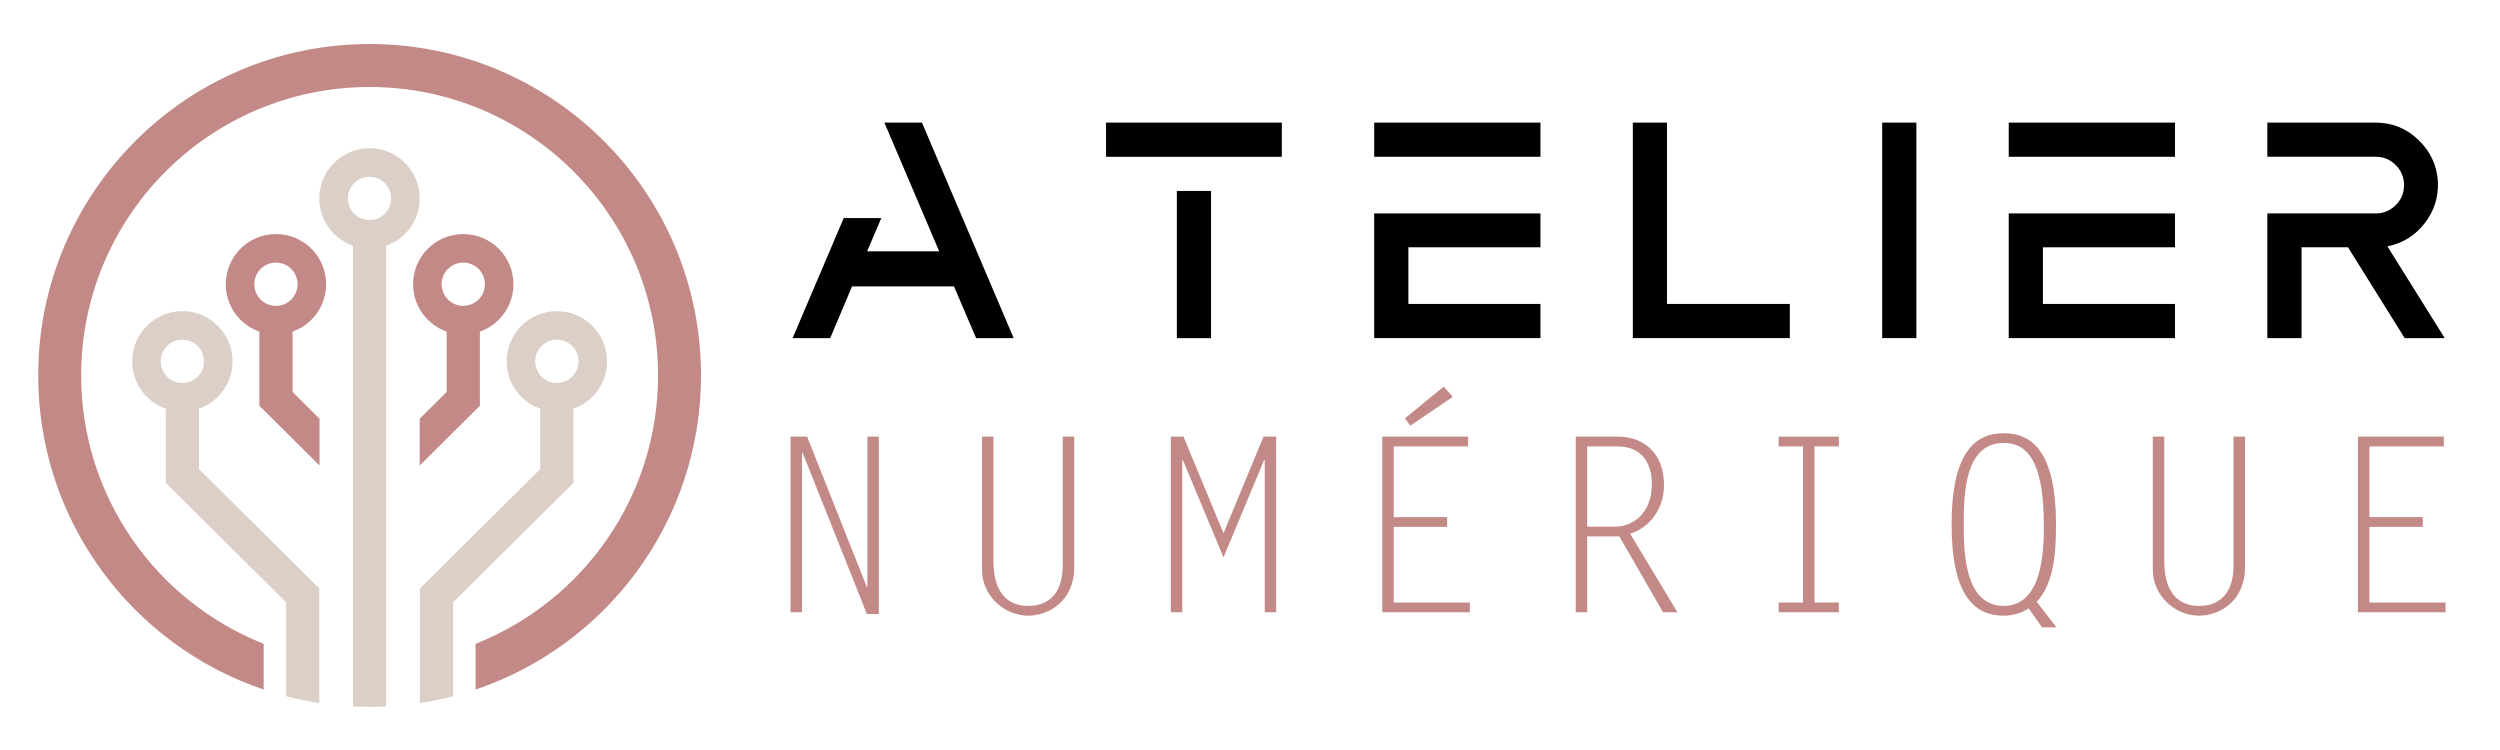
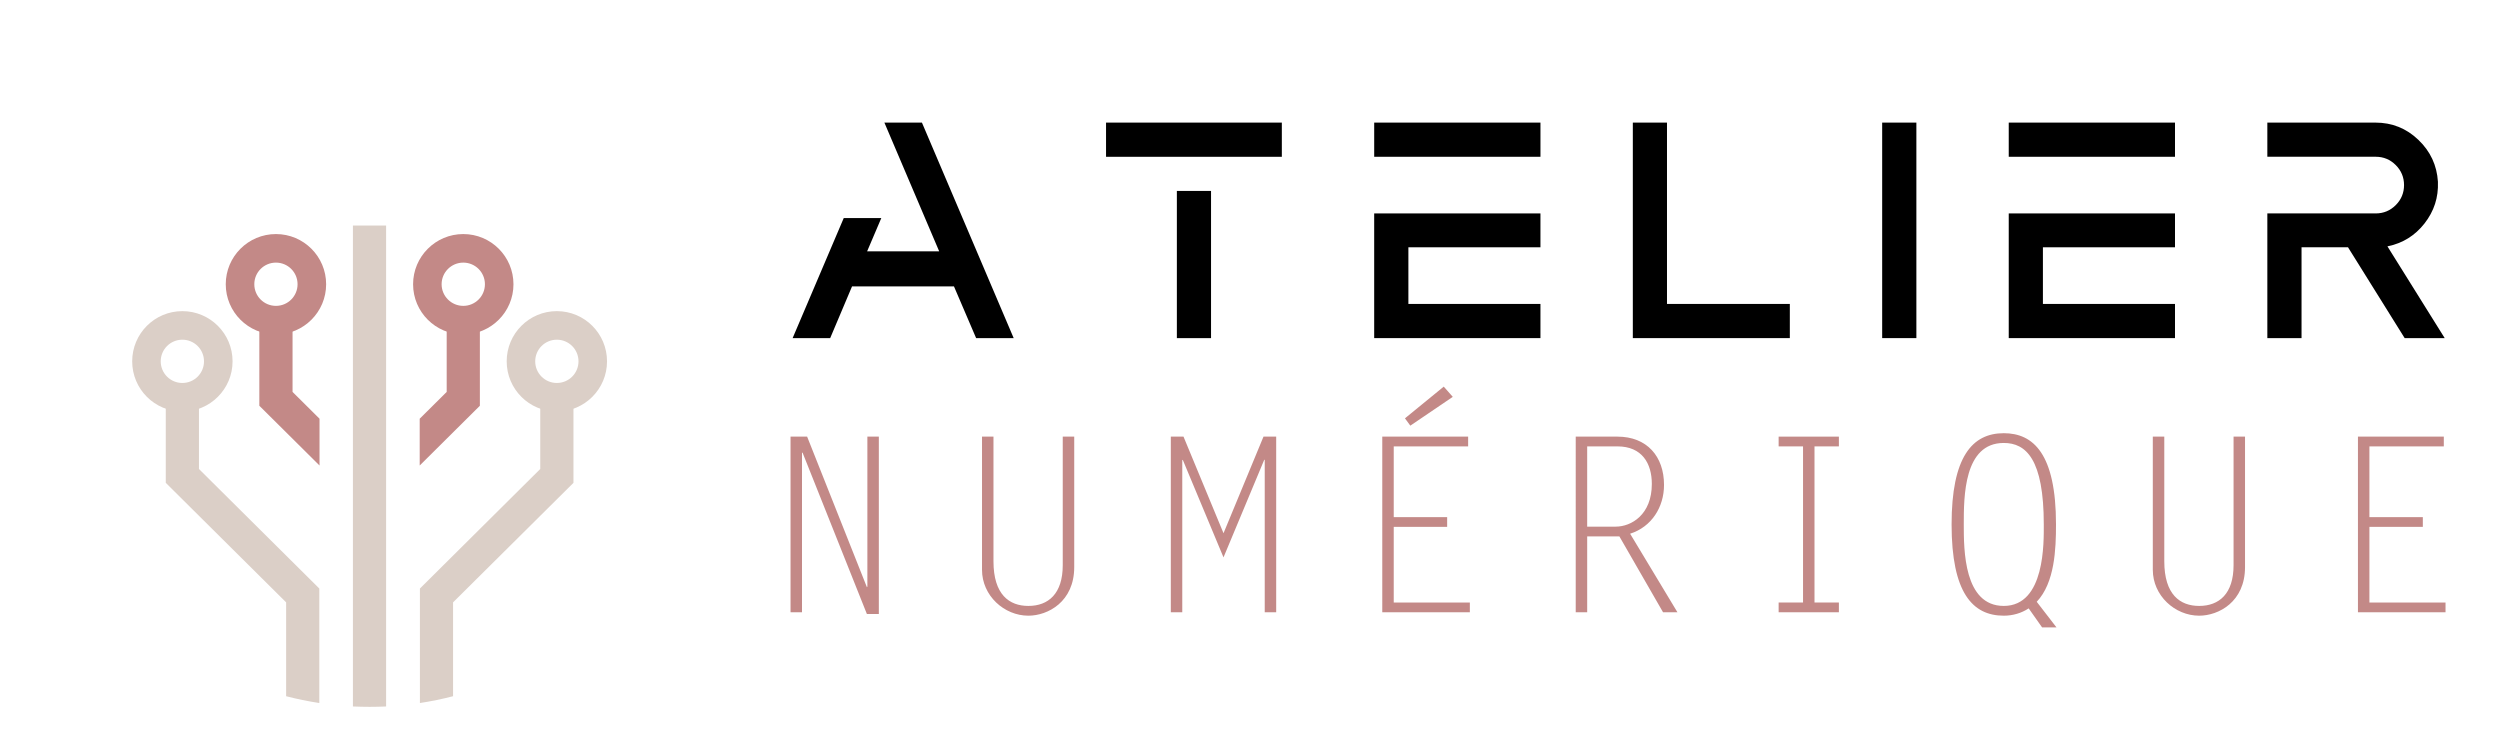
<svg xmlns="http://www.w3.org/2000/svg" version="1.1" baseProfile="tiny" id="Calque_1" x="0px" y="0px" width="200px" height="60px" viewBox="0 0 200 60" xml:space="preserve">
  <path fill-rule="evenodd" fill="#DBCFC7" d="M22.89,48.189l-9.628-9.562v-7.554h2.655v6.446l9.628,9.563v9.16  c-0.9-0.138-1.787-0.319-2.655-0.545V48.189z" />
  <path fill-rule="evenodd" fill="#DBCFC7" d="M14.588,27.176c0.958,0,1.732,0.774,1.732,1.731s-0.773,1.731-1.732,1.731  c-0.956,0-1.731-0.774-1.731-1.731S13.632,27.176,14.588,27.176 M14.588,24.891c2.218,0,4.017,1.797,4.017,4.016  c0,2.218-1.799,4.016-4.017,4.016c-2.217,0-4.013-1.798-4.013-4.016C10.575,26.688,12.371,24.891,14.588,24.891z" />
  <polygon fill-rule="evenodd" fill="#C38987" points="25.562,37.241 20.747,32.46 20.747,24.908 23.404,24.908 23.404,31.354   25.562,33.497 " />
  <path fill-rule="evenodd" fill="#C38987" d="M22.076,21.009c0.956,0,1.729,0.773,1.729,1.73c0,0.956-0.774,1.73-1.729,1.73  c-0.958,0-1.731-0.774-1.731-1.73C20.344,21.783,21.118,21.009,22.076,21.009 M22.076,18.725c2.218,0,4.015,1.799,4.015,4.015  c0,2.217-1.797,4.014-4.015,4.014c-2.218,0-4.016-1.797-4.016-4.014C18.06,20.523,19.857,18.725,22.076,18.725z" />
  <path fill-rule="evenodd" fill="#DBCFC7" d="M28.234,56.518V18.041h2.654v38.477c-0.437,0.019-0.877,0.03-1.319,0.03  C29.12,56.548,28.676,56.536,28.234,56.518" />
-   <path fill-rule="evenodd" fill="#DBCFC7" d="M29.56,14.14c0.957,0,1.732,0.776,1.732,1.731c0,0.958-0.776,1.733-1.732,1.733  c-0.953,0-1.73-0.775-1.73-1.733C27.829,14.916,28.606,14.14,29.56,14.14 M29.56,11.858c2.218,0,4.017,1.796,4.017,4.014  c0,2.218-1.798,4.016-4.017,4.016c-2.217,0-4.015-1.797-4.015-4.016C25.545,13.654,27.342,11.858,29.56,11.858z" />
  <path fill-rule="evenodd" fill="#DBCFC7" d="M36.245,48.189l9.632-9.562v-7.554H43.22v6.446l-9.627,9.563v9.16  c0.899-0.138,1.786-0.319,2.652-0.545V48.189z" />
  <path fill-rule="evenodd" fill="#DBCFC7" d="M44.547,27.176c-0.954,0-1.73,0.774-1.73,1.731s0.776,1.731,1.73,1.731  c0.957,0,1.733-0.774,1.733-1.731S45.504,27.176,44.547,27.176 M44.547,24.891c-2.216,0-4.012,1.797-4.012,4.016  c0,2.218,1.796,4.016,4.012,4.016c2.219,0,4.015-1.798,4.015-4.016C48.562,26.688,46.766,24.891,44.547,24.891z" />
  <polygon fill-rule="evenodd" fill="#C38987" points="33.576,37.241 38.39,32.46 38.39,24.908 35.735,24.908 35.735,31.354   33.576,33.497 " />
  <path fill-rule="evenodd" fill="#C38987" d="M37.063,21.009c-0.956,0-1.734,0.773-1.734,1.73c0,0.956,0.778,1.73,1.734,1.73  c0.955,0,1.731-0.774,1.731-1.73C38.794,21.783,38.019,21.009,37.063,21.009 M37.063,18.725c-2.217,0-4.016,1.799-4.016,4.015  c0,2.217,1.799,4.014,4.016,4.014c2.217,0,4.014-1.797,4.014-4.014C41.077,20.523,39.281,18.725,37.063,18.725z" />
-   <path fill-rule="evenodd" fill="#C38987" d="M29.568,3.522c14.643,0,26.513,11.871,26.513,26.513c0,11.68-7.55,21.595-18.037,25.129  v-3.66c8.549-3.38,14.599-11.718,14.599-21.469c0-12.745-10.332-23.074-23.075-23.074S6.495,17.29,6.495,30.035  c0,9.751,6.048,18.089,14.599,21.469v3.66C10.607,51.63,3.056,41.715,3.056,30.035C3.056,15.393,14.925,3.522,29.568,3.522" />
  <g>
    <path d="M78.09,27.049l-1.773-4.138h-8.153l-1.749,4.138H63.41l4.09-9.605h3.005l-1.134,2.66h5.763   c-2.758-6.47-4.22-9.9-4.383-10.295h3.004l7.34,17.241H78.09z" />
    <path d="M102.548,12.542H88.483V9.808h14.064V12.542z M96.883,27.049h-2.734V15.276h2.734V27.049z" />
    <path d="M109.936,9.808h13.301v2.734h-13.301V9.808z M123.236,24.315v2.734h-13.301v-9.975h13.301v2.709h-10.565v4.532H123.236z" />
    <path d="M143.187,27.049h-12.561V9.808h2.733v14.507h9.827V27.049z" />
    <path d="M153.31,27.049h-2.736V9.808h2.736V27.049z" />
    <path d="M160.699,9.808H174v2.734h-13.301V9.808z M174,24.315v2.734h-13.301v-9.975H174v2.709h-10.567v4.532H174z" />
    <path d="M192.373,27.049l-4.532-7.266h-3.718v7.266h-2.736v-9.975h8.646h0.024c0.625,0,1.157-0.221,1.603-0.665   c0.441-0.444,0.663-0.977,0.663-1.602c0-0.624-0.222-1.158-0.663-1.601c-0.445-0.444-0.978-0.666-1.603-0.666h-8.67V9.808h8.646   c1.332,0,2.477,0.459,3.437,1.379c0.962,0.919,1.481,2.036,1.564,3.35v0.024c0.049,1.231-0.308,2.335-1.072,3.313   c-0.763,0.977-1.753,1.589-2.967,1.835l4.581,7.339H192.373z" />
  </g>
  <g>
    <path fill="#C38987" d="M64.199,36.198l-0.039,0.039v12.744h-0.917V34.93h1.327l4.781,12.042l0.039-0.039V34.93h0.917v14.188   h-0.957L64.199,36.198z" />
    <path fill="#C38987" d="M85.938,34.93v10.441c0,2.771-2.108,3.884-3.669,3.884c-1.932,0-3.708-1.601-3.708-3.669V34.93h0.917v9.973   c0,2.674,1.269,3.571,2.791,3.571c1.6,0,2.751-0.976,2.751-3.259V34.93H85.938z" />
    <path fill="#C38987" d="M101.08,34.93h1.015v14.052h-0.917V36.784h-0.039l-3.259,7.807l-3.259-7.807l-0.039,0.039v12.158h-0.917   V34.93h1.015l3.201,7.729L101.08,34.93z" />
    <path fill="#C38987" d="M117.451,35.711h-5.952v5.659h4.273v0.78h-4.273v6.051h6.089v0.78h-7.006V34.93h6.869V35.711z    M116.222,31.749l-3.396,2.303l-0.43-0.586l3.104-2.537L116.222,31.749z" />
    <path fill="#C38987" d="M126.057,34.93h3.337c2.361,0,3.728,1.581,3.728,3.864c0,1.776-0.995,3.356-2.713,3.903l3.786,6.284h-1.151   l-3.493-6.069h-2.576v6.069h-0.917V34.93z M126.974,42.131h2.283c1.249,0,2.889-0.956,2.889-3.415c0-1.639-0.78-3.005-2.752-3.005   h-2.42V42.131z" />
    <path fill="#C38987" d="M147.111,35.711h-1.951v12.49h1.951v0.78h-4.82v-0.78h1.952v-12.49h-1.952V34.93h4.82V35.711z" />
    <path fill="#C38987" d="M164.518,50.191h-1.151l-1.073-1.522c-0.586,0.391-1.288,0.586-1.991,0.586   c-2.498,0-4.176-1.835-4.176-7.299c0-5.387,1.639-7.3,4.176-7.3c2.361,0,4.177,1.64,4.177,7.3c0,1.971-0.098,4.664-1.542,6.187   L164.518,50.191z M160.302,48.474c3.318,0,3.201-5.113,3.201-6.518c0-5.23-1.425-6.519-3.201-6.519c-3.2,0-3.2,4.293-3.2,6.519   C157.102,43.985,157.102,48.474,160.302,48.474z" />
    <path fill="#C38987" d="M179.602,34.93v10.441c0,2.771-2.107,3.884-3.669,3.884c-1.932,0-3.708-1.601-3.708-3.669V34.93h0.918   v9.973c0,2.674,1.269,3.571,2.79,3.571c1.601,0,2.752-0.976,2.752-3.259V34.93H179.602z" />
    <path fill="#C38987" d="M195.505,35.711h-5.952v5.659h4.273v0.78h-4.273v6.051h6.089v0.78h-7.006V34.93h6.869V35.711z" />
  </g>
</svg>